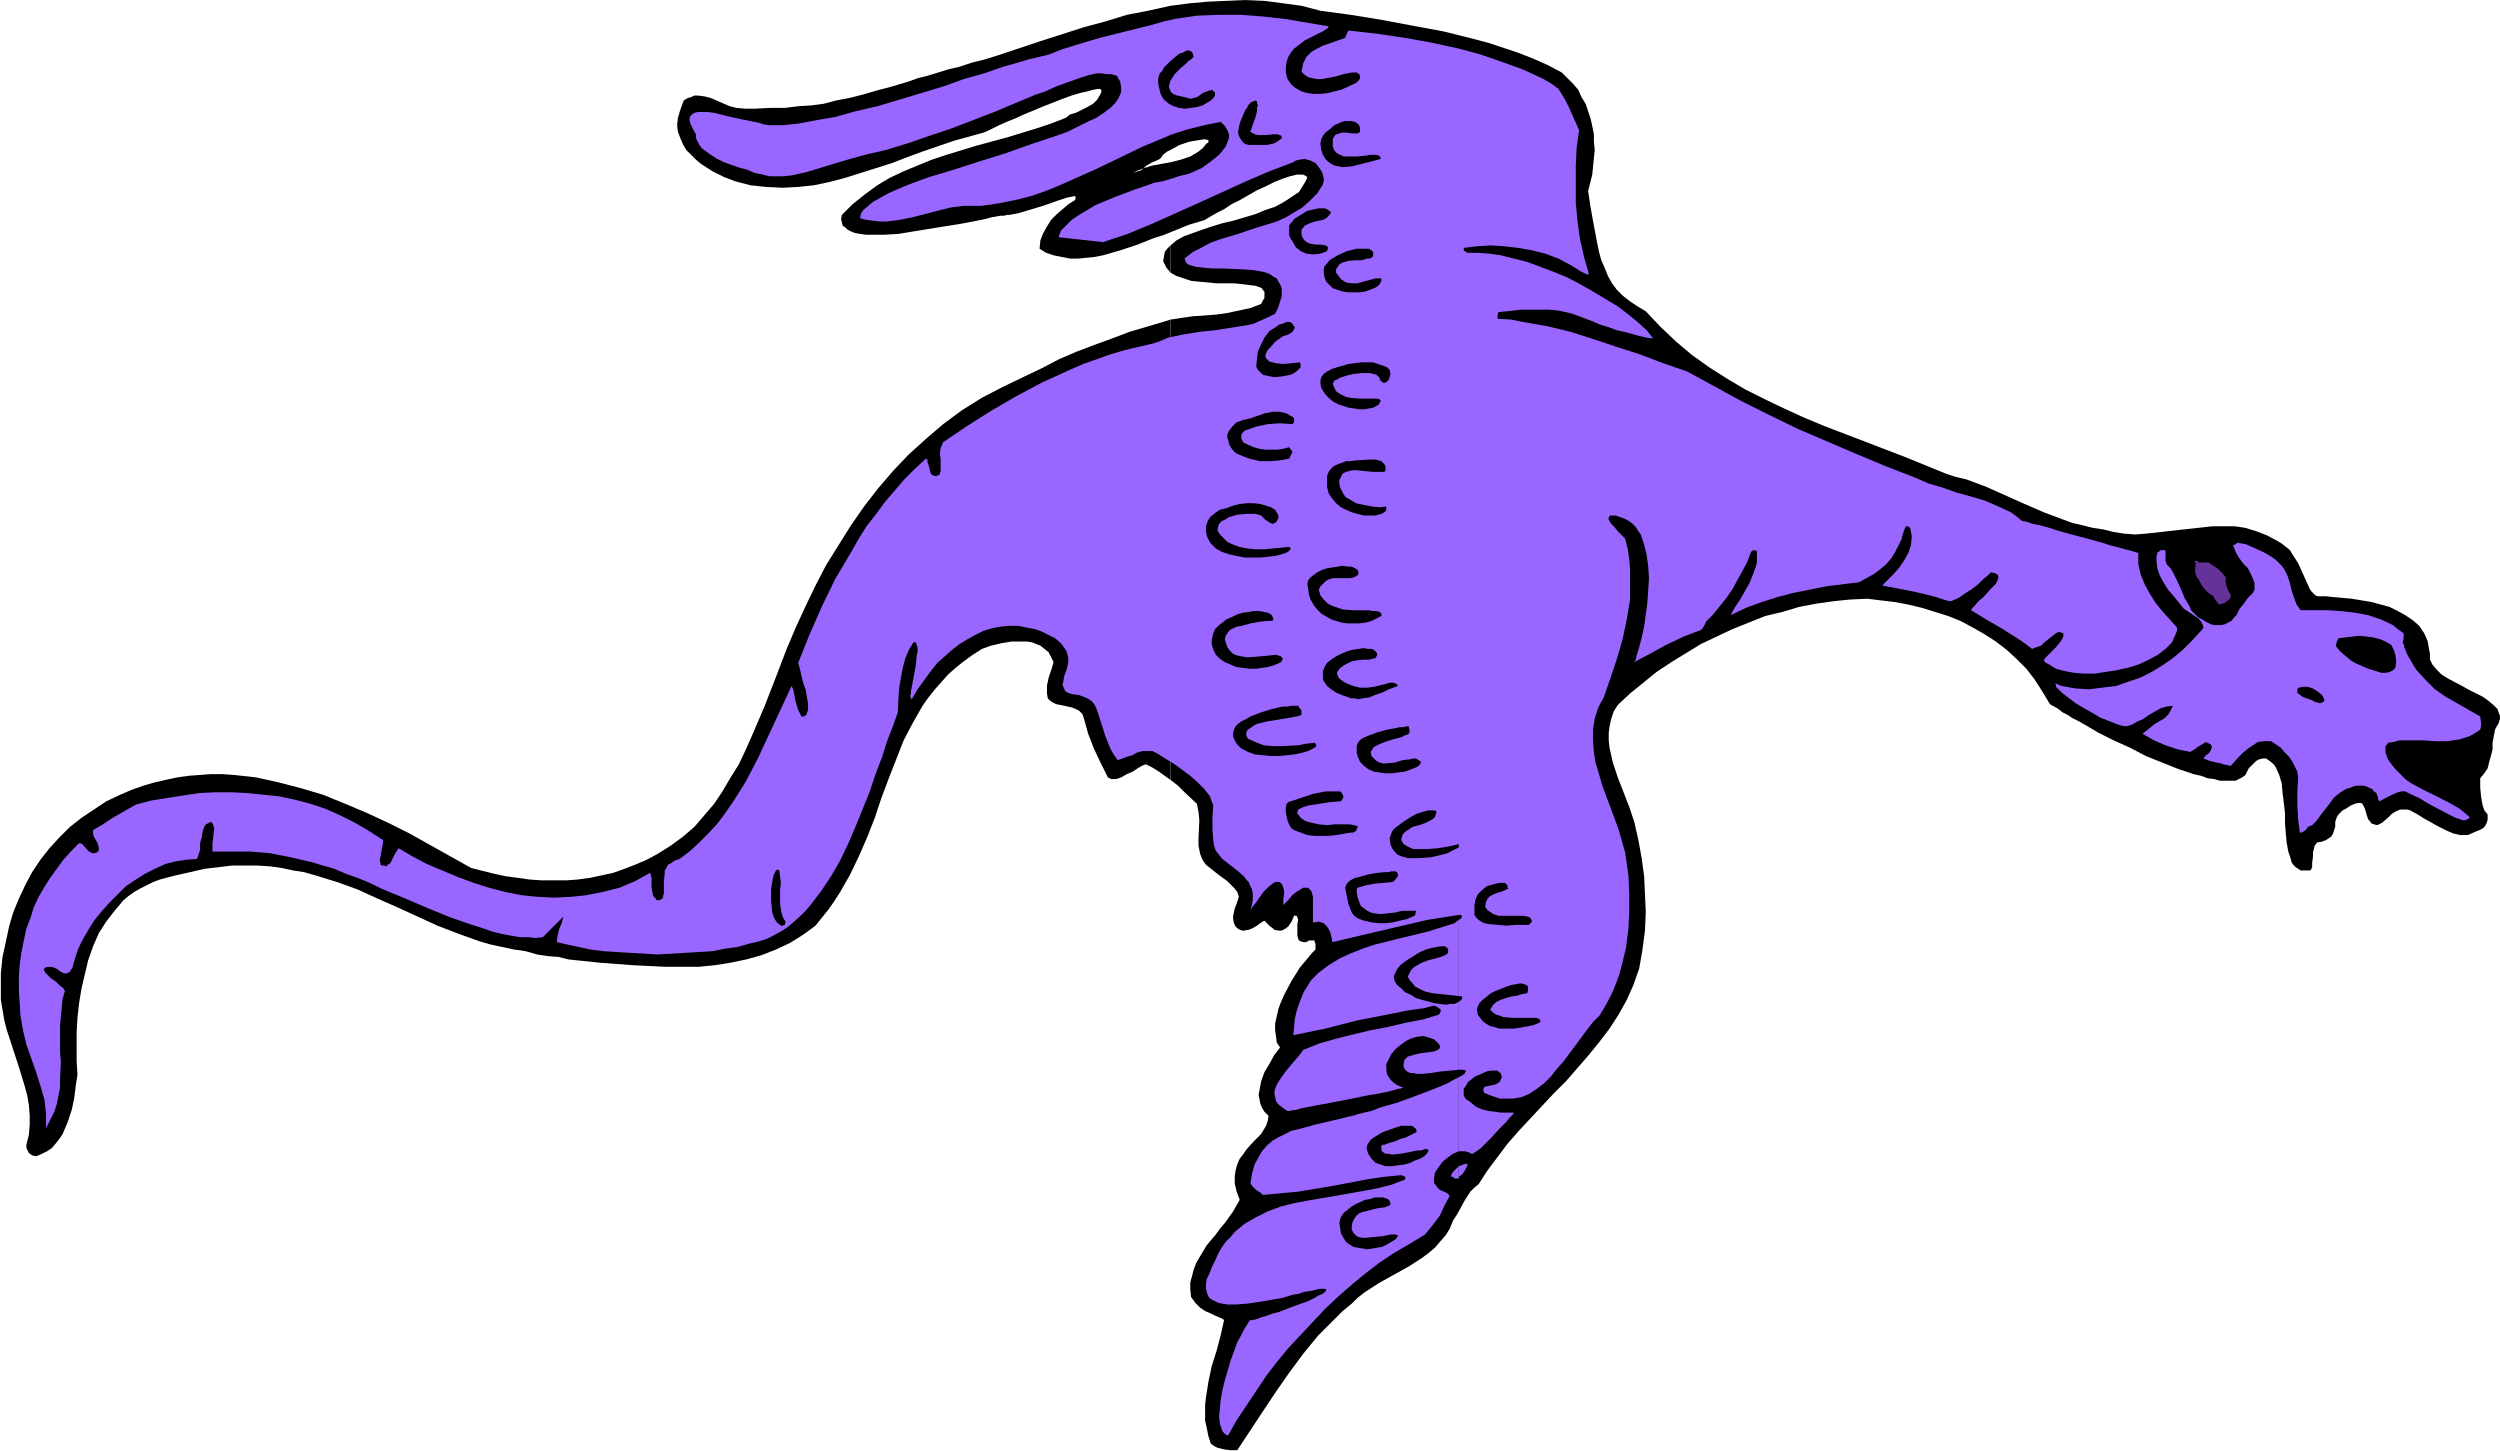
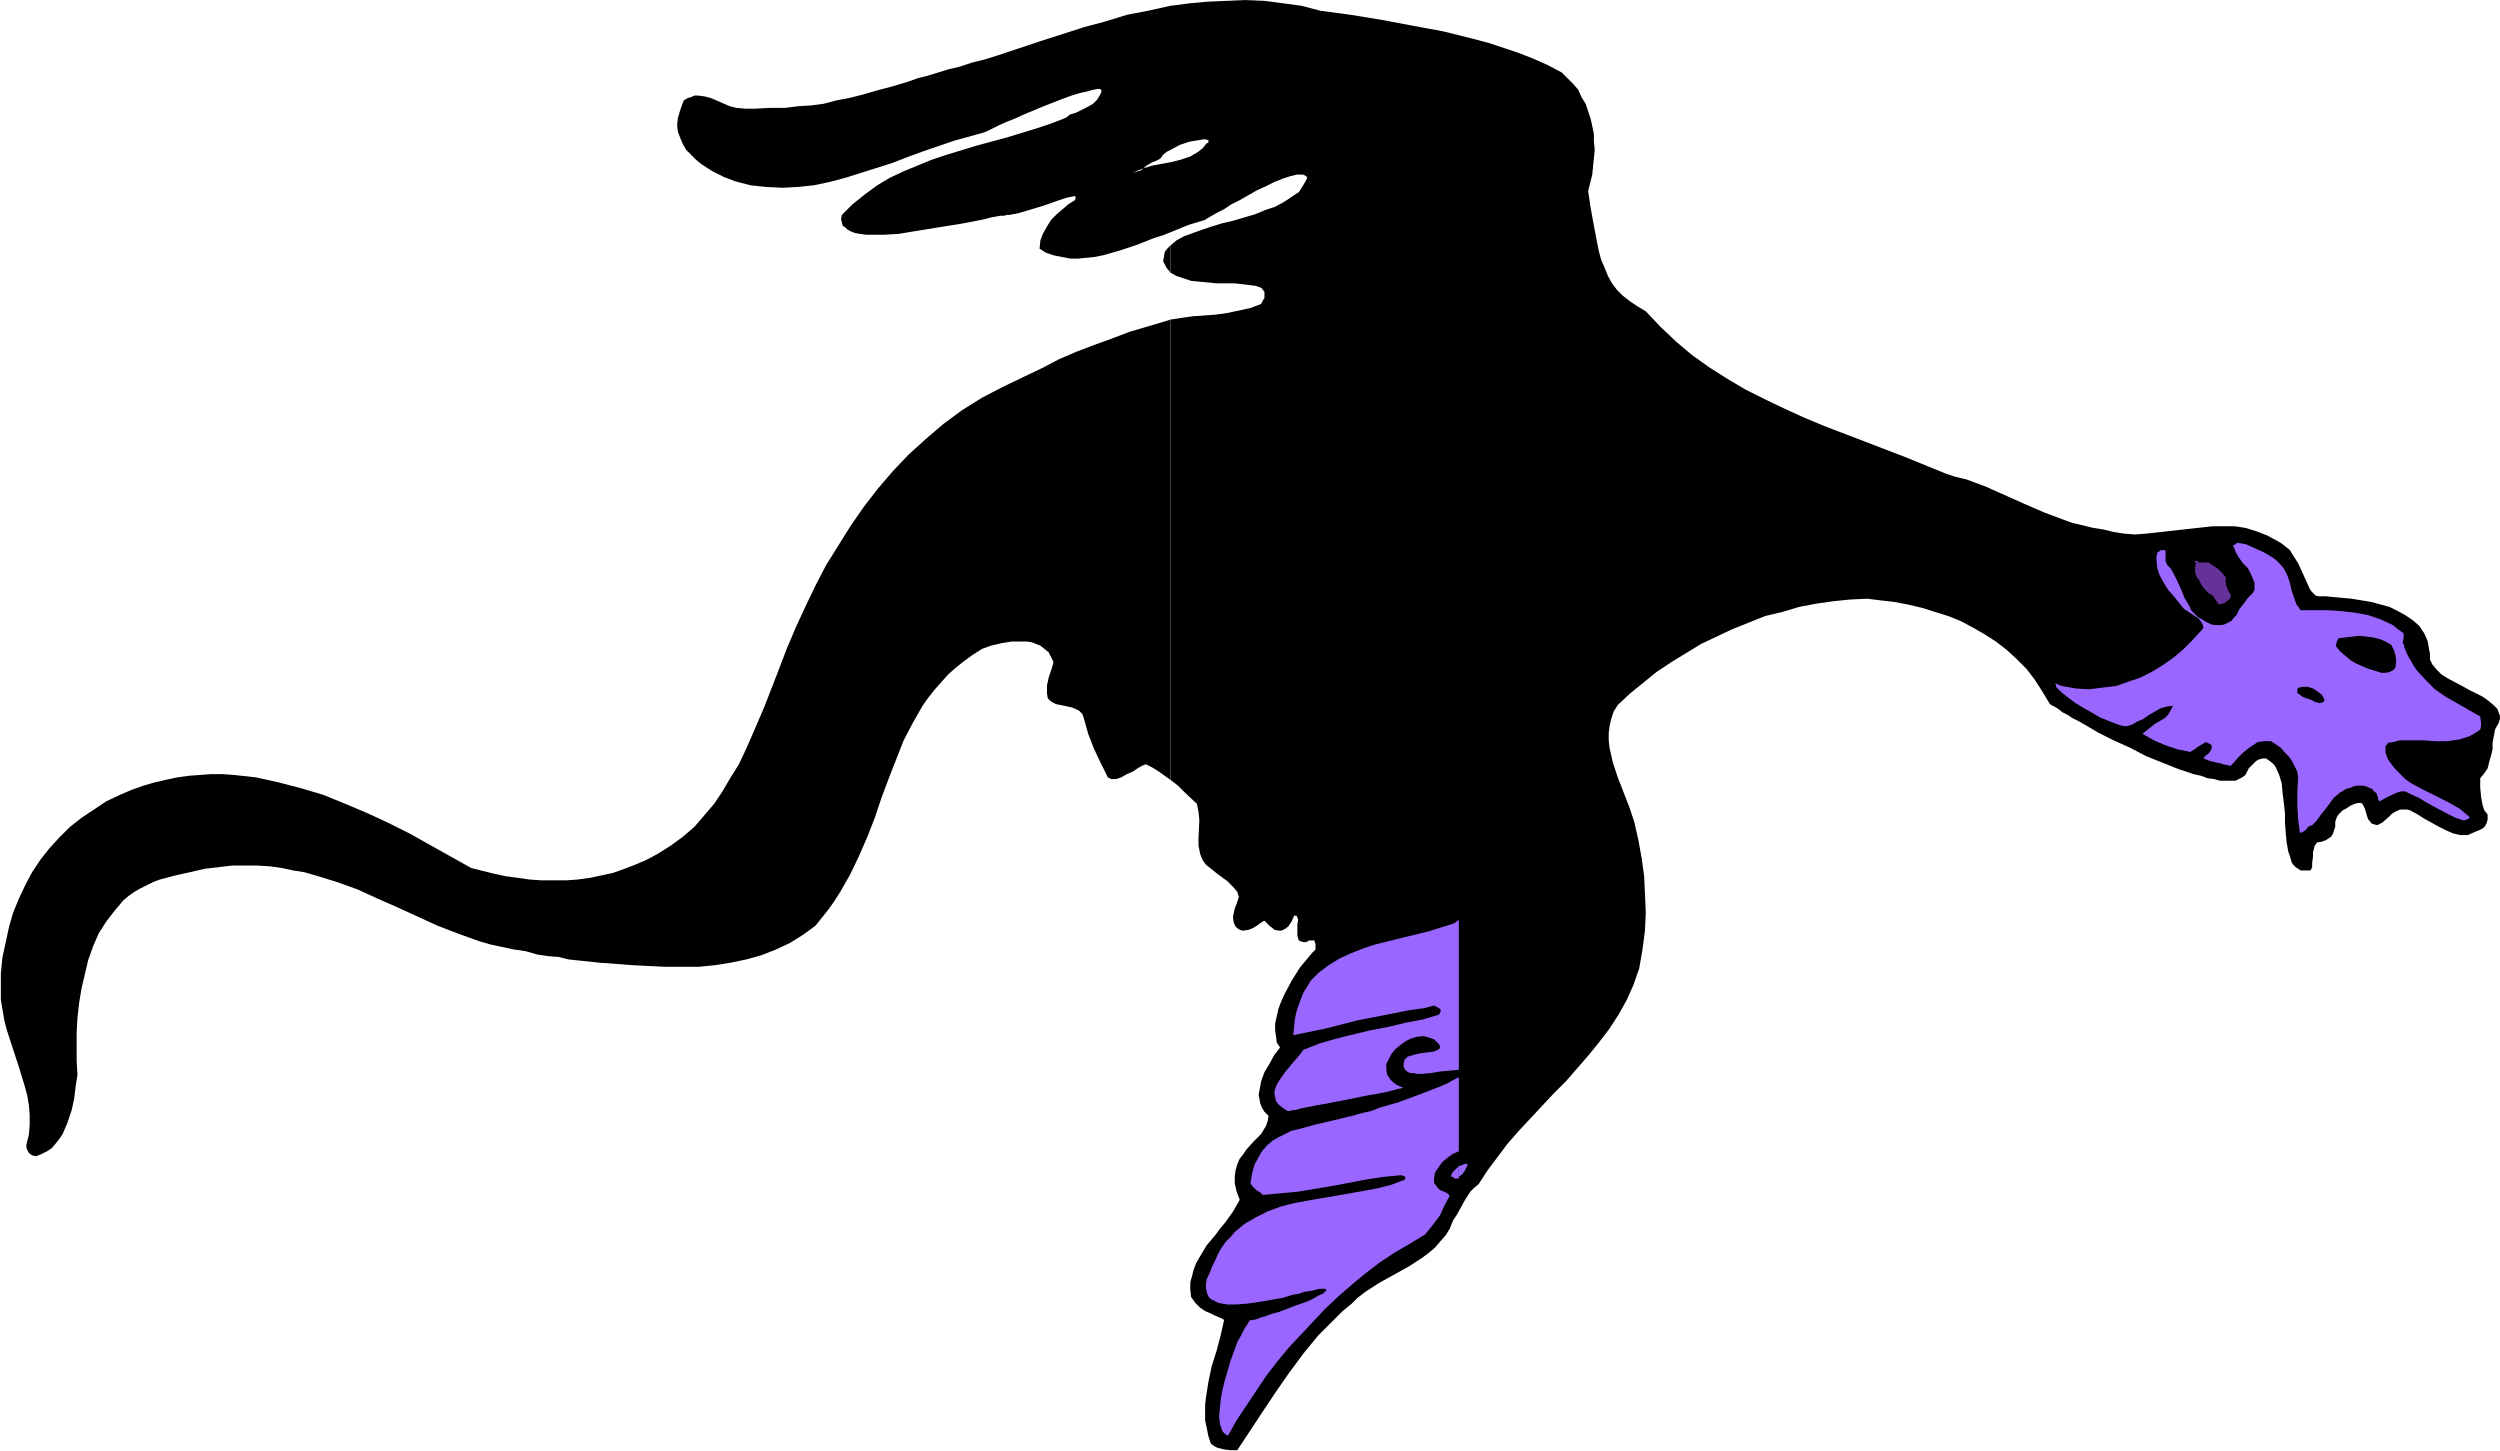
<svg xmlns="http://www.w3.org/2000/svg" fill-rule="evenodd" height="284.673" preserveAspectRatio="none" stroke-linecap="round" viewBox="0 0 3035 1762" width="490.455">
  <style>.brush1{fill:#000}.pen1{stroke:none}.brush2{fill:#96f}</style>
  <path class="pen1 brush1" d="M1421 388v559l9 7 7 7 16 15 1 5 1 5 1 10-1 21v10l2 10 2 5 2 4 3 4 5 4 5 4 5 4 11 8 4 4 4 4 4 5 2 6-3 9-2 5-1 5-1 4v4l1 5 2 4 2 2 3 2 3 1h2l6-1 5-2 5-3 4-3 3-2 2-1 1 1 3 3 3 3 3 2 2 2 5 1h4l4-2 4-3 4-6 3-7h3l1 2 1 3-1 5v14l1 4 1 2 2 1 3 1h4l3-2h7v2l1 2v7l-4 4-5 6-5 6-5 6-10 16-9 17-4 9-3 8-2 9-2 9v8l1 7 1 8 4 6-7 9-6 11-6 10-4 11-2 11-1 5 1 6 1 5 2 5 3 5 5 5-1 6-2 6-3 5-3 5-9 9-9 10-4 6-4 5-3 7-2 7-1 7v9l2 9 4 11-4 7-4 7-10 14-6 7-5 7-11 13-9 15-4 7-3 8-2 8-2 7v9l1 9 5 7 6 6 6 4 7 3 6 3 5 2 4 2 1 1-4 18-5 19-6 19-4 19-3 19-1 9v19l2 9 2 10 3 9 4 3 4 2 8 2 8 1h8l31-47 16-24 16-23 17-23 18-22 20-20 10-10 11-9 7-7 9-7 17-11 18-10 18-10 17-11 8-6 7-6 6-7 7-8 5-8 4-10 4-6 4-7 6-11 7-11 5-5 5-4 11-17 12-16 12-16 14-16 28-30 14-15 15-15 27-31 13-16 13-17 11-17 10-18 8-18 7-20 4-23 3-23 1-22-1-22-1-22-3-22-4-22-5-22-6-18-7-18-7-18-6-18-2-9-2-9-1-9v-9l1-8 2-9 3-9 5-8 15-14 16-13 16-13 18-12 18-11 18-11 19-9 19-9 20-8 20-8 21-5 20-6 21-4 21-3 20-2 21-1 16 2 17 2 16 3 17 4 16 5 16 5 15 6 15 8 14 8 14 9 13 10 12 11 12 12 10 13 9 14 9 15 2 2 4 2 5 3 5 4 6 3 6 4 8 4 7 4 17 10 18 9 20 9 19 10 20 8 20 8 18 6 9 2 8 3 8 1 7 2h19l4-2 4-2 4-3 4-8 6-6 3-3 4-2 4-1h4l3 2 4 3 3 3 2 3 4 9 3 10 1 11 3 25v12l1 13 1 11 2 11 3 9 1 4 2 3 3 3 3 2 3 2h12l2-4v-5l1-8v-5l1-4 1-4 3-4 6-1 5-2 3-2 3-2 2-3 1-3 2-6v-6l2-6 2-3 2-2 3-3 4-2 6-4 5-2 4-1h3l2 1 1 2 2 4 2 7 2 6 2 2 2 3 3 1 4 1 6-3 8-7 4-4 5-3 5-2h8l4 1 9 5 8 5 9 5 9 5 8 4 9 4 9 2h9l9-4 5-2 4-2 3-3 2-4 1-4v-6l-4-5-2-6-1-5-1-6-1-11v-11l5-6 4-6 2-8 2-7 2-8v-8l3-16 2-4 2-3 1-3 1-3v-4l-1-2-2-6-5-5-6-5-7-5-8-4-8-4-9-5-17-9-8-5-6-6-5-6-3-6v-7l-1-5-1-6-1-5-4-9-6-9-8-7-9-6-9-5-10-5-11-3-11-3-24-4-11-1-11-1-10-1h-9l-3-1-2-2-3-3-2-3-4-9-5-11-5-11-7-11-3-5-5-4-5-4-5-3-13-7-13-5-13-4-13-2h-27l-27 3-27 3-27 3-13 1-13-1-13-2-12-3-13-2-12-3-13-3-11-4-24-9-23-10-47-21-24-9-13-3-12-4-49-20-99-38-24-10-24-11-23-11-24-12-22-13-22-14-21-15-19-16-19-18-18-19-10-6-9-6-9-7-7-7-6-8-5-9-4-10-4-9-3-11-2-10-4-21-4-22-3-20 5-20 2-20 1-10-1-10v-9l-2-10-2-9-3-9-3-9-5-8-4-9-6-7-7-7-7-7-17-9-18-8-18-7-18-6-18-6-19-5-36-9-38-7-37-7-37-6-37-5-23-6-22-3-23-3-23-1-23 1-23 1-22 2-23 3v175l11-6 12-4 12-2 6-1 5 1v3l-2 1-1 1-4 5-5 4-5 3-5 3-12 4-12 3v85l22-9 10-3 10-3 1-1 2-1 5-3 7-4 8-4 9-6 10-5 21-12 11-5 10-5 10-4 9-3 8-2h8l2 1 2 1 1 2-2 4-3 5-5 8-9 6-9 6-11 6-12 4-12 5-27 8-13 3-13 4-12 4-11 4-11 4-9 5-7 6v33l7 4 9 3 9 3 10 1 21 2h21l10 1 8 1 8 1 6 2 2 1 1 2 2 2v8l-2 3-2 4-13 5-14 3-14 3-14 2-14 1-14 1-14 2-13 2zm0-206V7l-27 6-26 5-26 8-26 7-53 17-51 17-16 5-16 4-15 5-13 3-13 4-13 4-12 3-11 4-20 6-19 5-17 5-16 4-16 3-15 4-15 2-16 1-16 2h-18l-19 1h-11l-11-1-8-2-7-3-16-7-8-2-8-1h-4l-4 2-4 1-5 3-4 11-3 10-1 9 1 8 3 8 3 7 4 7 6 6 6 6 6 5 14 9 14 7 13 5 19 5 19 2 20 1 19-1 19-2 19-4 19-5 19-6 38-12 18-7 19-7 38-13 18-5 18-5 5-2 6-3 8-4 9-4 10-4 11-5 24-10 23-9 11-4 10-3 9-2 7-2 6-1h2l2 1v3l-2 4-3 5-5 5-7 4-14 7-7 2-5 4-18 7-18 6-36 11-37 10-36 11-18 6-17 7-17 7-17 8-15 9-15 11-15 12-13 13-1 5 1 4 1 4 3 2 3 3 4 2 5 2 6 1 7 1h23l17-1 18-3 37-6 19-3 16-3 15-3 7-2 6-1 5-1h5l3-1h3l11-2 10-3 20-6 20-7 9-3 10-2 1 2-1 3-8 5-7 6-7 6-7 7-5 8-5 9-3 8-1 10 8 5 9 3 10 2 10 2h10l10-1 10-1 10-2 21-6 21-7 20-8 10-3 10-4v-85l-11 2-11 2-10 3-10 4-1 1h-1l-1 1 5-2 4-1 7-6 7-4 5-2 4-2 2-2 1-2 2-2 4-3 4-2z" />
  <path class="pen1 brush1" d="M1421 331v-33l-4 4-3 4-1 6-1 5 4 8 5 6zm0 616V388l-3 1-3 1-44 13-21 8-22 8-21 8-21 9-21 11-21 10-27 13-25 13-24 15-23 17-21 18-21 19-19 20-18 21-17 22-16 23-15 24-15 24-13 25-12 25-12 26-11 26-13 34-14 36-15 35-8 18-8 17-10 16-10 17-10 15-12 14-12 14-14 12-15 11-16 10-13 7-14 6-13 5-14 5-14 3-14 3-15 2-14 1h-29l-15-1-14-2-15-2-14-3-28-7-50-28-25-14-26-13-26-12-26-11-27-11-27-8-27-7-27-6-27-3-14-1h-14l-13 1-14 1-14 2-14 3-13 3-14 4-14 5-14 6-17 8-15 10-15 10-14 11-13 13-12 13-11 14-10 15-8 15-8 17-7 17-5 17-4 19-4 18-2 20v32l2 12 2 12 3 12 15 46 7 23 3 11 2 12 1 12v12l-1 12-3 12v4l1 2 2 4 4 3 5 1 7-3 6-3 6-4 5-6 4-5 4-6 6-14 5-15 3-14 2-16 2-13-1-17v-34l1-18 2-18 3-18 4-17 4-17 6-17 7-16 9-14 10-13 11-13 6-5 7-5 7-4 8-4 8-4 8-3 19-5 18-4 17-4 17-2 17-2h30l16 1 14 2 14 3 13 2 14 4 26 8 25 9 24 11 25 11 48 22 26 10 25 9 14 4 14 3 14 3 14 2 7 2 7 2 13 2 13 1 12 3 38 4 40 3 40 2h40l20-2 19-3 19-4 18-5 18-7 17-8 16-10 15-11 8-10 8-10 7-10 7-11 12-21 11-23 10-23 9-23 8-24 9-24 9-23 9-23 11-21 12-21 7-10 8-10 8-9 8-9 9-8 10-8 11-8 11-7 11-4 13-3 12-2h19l6 1 5 2 5 2 5 4 5 4 3 6 3 6-2 7-2 6-2 6-1 5-1 4v10l1 6 3 3 3 2 4 2 10 2 9 2 5 2 4 2 4 4 2 6 5 18 7 18 8 17 9 18 2 1 2 1h6l6-2 7-4 7-3 6-4 5-3 5-2 8 4 8 5 7 5 7 5z" />
  <path class="pen1 brush2" d="M2569 833v46l6 2 6 1 7-2 7-4 7-3 7-5 7-4 7-4 7-2 8-1-3 6-3 5-4 4-12 7-5 4-5 4-5 4 14 8 14 6 15 5 15 3 5-3 4-3 10-6 4 2 2 1 1 2v2l-1 3-2 3-2 2-2 1-3 4 8 3 8 2 5 1 3 1 9 2 10-11 5-5 6-5 6-4 6-4 7-1h9l6 4 6 4 5 6 5 5 4 6 3 6 3 6 1 7-1 17v17l1 17 2 16h2l2-1 3-2 3-4 2-1 3-1 5-5 5-7 11-14 5-7 7-6 8-5 4-1 5-2 4-1h8l4 1 4 2 3 1 2 3 3 2 1 3 1 3v2l1 1 1 1 7-4 8-4 7-3 4-1h5l8 4 9 4 8 5 9 5 17 9 10 5 9 3h3l4-2 1-1v-1l-6-5-6-5-14-8-30-15-15-8-7-5-5-5-6-6-5-6-5-7-3-8v-8l2-2 1-2 7-1 7-2h29l14 1h15l7-1 7-1 7-2 6-2 7-4 6-4 1-4v-4l-1-8-28-16-14-8-13-9-11-11-11-12-4-6-4-7-4-7-3-8-1-4-1-1v-1l1-5v-6l-7-5-6-5-15-7-15-5-16-3-17-2-16-1h-33l-5-7-3-8-3-9-2-9-3-9-4-8-3-4-3-3-4-4-4-3-10-6-11-5-11-5-11-2-1 1-1 1-3 1 3 8 4 7 5 7 6 6 4 8 3 7 1 3v8l-2 4-6 6-5 7-5 6-4 8-3 3-3 4-4 2-4 2-4 1h-9l-4-1-6-3-5-3-5-3-4-4-4-4-2-5-6-10-4-10-5-11-5-10-3-5-4-4-1-2-1-3v-12l-1-1h-5l-1 1-3 2-1 5v5l1 9 3 9 5 9 5 8 7 8 12 15 6 4 6 4 6 4 4 5v1l1 1 1 4-2 3-2 2-10 11-11 11-12 10-13 9-13 8-14 7-15 5-14 5zm0 46v-46l-17 2-16 2-16-1-17-3-3-1-2-1-2-1h-1l1 2v2l7 7 9 7 8 6 10 6 9 5 10 6 10 4 10 4zm-798 537v13l4-3 3-4 2-4 2-4-3-1-2 1-6 2z" />
-   <path class="pen1 brush2" d="M2596 671h-2l-3-1-3-1-4-1-4-1-11-3-8-2-9-3-18-5-19-5-18-5-9-3-7-2-8-2-6-1-5-2-4-1h-2l-2-1-6-5-7-5-15-7-16-7-17-5-18-5-17-6-17-5-16-7-36-14-36-15-35-15-35-15-35-17-34-17-33-18-33-18-29-10-29-11-28-9-27-9-28-9-29-7-29-5-15-3-16-1v-4l1-4 10-1 9-1 9-1h33l11 1 10 2 8 2 16 6 8 3 9 4 10 3 11 4 13 3 14 4 9 2 8 1-8-10-11-10-11-9-13-10-15-9-15-9-16-9-15-8-17-7-16-6-16-6-16-4-16-4-14-2-14-1h-12l-2-1-2-1-1-1v-3l16-2 17-1 16 1 17 2 17 3 16 4 16 6 15 8 5 3 6 4 6 3 2 1h3l-6-21-5-22-3-22-2-22v-44l1-22 3-22-4-9-4-9-4-9-4-8-4-7-5-8-8-6-5-3-5-3-26-12-25-9-26-9-26-7-32-7-33-6-34-5-35-4-1 2-1 2-2 5-17 6-9 3-8 4-7 4-3 3-3 3-2 4-2 4-1 5-1 5 4 4 5 3 5 1 5 1h6l5-1 11-2 10-3 5-1 5-1h6l3 2 1 2v3l-1 2-4 4-5 2-6 3-7 3-8 2-8 2-9 1h-8l-8-1-7-2-7-4-5-4-5-7-1-4-1-4v-7l1-6 2-6 3-5 4-5 4-3 9-7 10-5 4-2 8-4 3-2 3-2 1-2-53-9-27-3-26-2h-27l-27 1-13 2-14 2-13 3-14 4-32 8-32 8-30 9-16 5-15 6-8 2-8 2-9 2-10 3-10 3-11 3-23 8-25 7-25 9-53 16-27 8-26 6-25 7-23 4-11 2-10 2-10 1-10 1h-16l-7-1-6-2-20-4-18-4-8-2-8-2-8-1h-12l-4 1-3 2-2 2-1 4 1 5 3 6 2 4 2 3v5l2 4 2 4 3 4 4 3 4 3 9 6 10 5 11 4 9 3 8 2 9 4 10 2 8 2h18l9-1 18-4 36-11 17-5 18-5 26-6 26-8 26-9 27-9 52-20 26-11 24-10 12-4 13-6 25-9 12-4 12-3h6l6 1h6l7 2 2 4 2 3 1 7v6l-3 7-4 6-6 6-8 6-9 6-11 5-12 6-12 6-14 5-15 5-15 5-31 11-32 10-31 10-30 9-14 5-13 5-12 5-11 5-9 5-9 5-6 5-6 5-3 5-1 5 8 2 8 1 8 1h8l16-2 15-3 31-8 16-4 15-2h22l21-3 20-4 20-5 20-7 19-8 38-17 19-9 37-18 19-8 19-8 19-6 20-5 20-4 5 5 3 5 2 5v5l-2 5-2 5-4 5-4 5-10 8-11 8-11 5-5 2-4 1-8 2-9 3-10 3-11 2-11 4-12 4-24 9-12 5-12 5-10 6-10 6-9 6-7 7-6 6-3 8 54 6 30-10 29-12 29-13 29-13 57-26 28-12 29-11 3-2 4-1 7-1 7 2 6 3 4 5 4 6 2 7v4l-1 4-7 11-9 9-9 8-10 6-10 6-11 5-23 7-24 8-23 7-11 4-11 6-10 5-10 8 1 2 1 3 2 2 3 1 3 1 4 1 9 1 11 1h12l25 1 13 1 11 2 4 1 5 2 4 3 4 2 2 4 2 3 2 5v10l-2 6-2 7-4 8-8 4-9 4-9 4-9 2-19 3-19 3-19 2-19 3-19 4-9 4-9 3-17 4-17 4-17 5-17 6-17 6-16 7-33 15-32 17-31 18-30 19-28 19-3 7-1 7 1 7v14l-1 2v2l-2 1-2 1h-2l-3-1-2-2-1-3-1-5-2-6v-3l-2-1-13 12-13 13-12 14-12 14-11 15-11 14-10 16-9 16-19 32-16 33-15 34-14 35 1 3 1 4 1 4 1 5 3 11 2 5 1 6 2 11v8l-1 3-1 3-3 2h-3l-2-4-2-4-3-10-2-10-1-5-2-4-13 28-27 58-15 29-8 13-9 14-9 13-9 12-11 12-11 11-12 11-12 9-6 2-4 3-4 2-2 4-2 3v4l-1 9v15l-1 3v2l-2 2-3 1h-3l-1-2-3-3-1-5-1-5v-12l-1-3v-2l-1-1-18 10-19 8-20 5-20 4-19 2-20 1-20-1-20-2-20-4-19-5-19-6-19-7-19-8-19-8-17-9-17-10-4 6-3 6-3 6-3 2-2 2-3-1h-2l-2-1v-2l-1-4 1-4 1-6 1-5 1-5v-4l-17-11-17-10-18-9-18-8-18-6-19-5-19-4-19-2-20-2-19-1h-20l-19 1-20 3-19 3-19 3-19 5-14 8-14 8-12 8-12 7v4l1 4 3 5 2 4 1 5v3l-1 1-1 1-3 1h-3l-2-1-3-2-7-8-2-1h-2l-10 10-9 10-8 11-8 11-7 11-7 12-6 13-4 13-5 13-3 14-3 15-2 14-1 15v16l1 16 1 16 3 17 4 17 12 34 5 16 5 17 1 9 1 8v18l5-10 5-10 3-9 2-10 2-11v-10l1-21-1-11v-33l2-21 1-11 3-10-1-1-1-2-4-3-5-5-6-4-5-5-2-2-1-2-1-2 1-1 1-1 3-1h4l4 1 4 2 4 3 4 2h3l2-1 2-1 1-2 2-3 3-11 4-12 6-12 7-12 7-11 9-11 9-10 10-10 10-10 12-8 11-7 12-6 13-6 12-3 13-2 13-1 1-2 1-3 2-6v-8l1-4 1-3 1-7 2-6 2-3 2-1 2-1 3-1 2 4 1 4-1 10-1 9v9h46l24 2 25 5 26 6 13 4 14 4 14 6 14 5 15 6 14 7 29 12 28 12 27 11 26 9 13 4 11 4 12 3 11 2 11 2h10l9 1 9-1 25-25-2 8-3 7-2 8-1 8 13 3 14 3 14 3 16 2 15 1 17 1 34 2 33-2 17-1 16-1 15-3 15-2 14-4 13-3 9-3 8-4 9-5 8-5 7-6 8-7 7-7 6-7 13-17 12-18 11-19 10-21 9-21 17-42 7-21 8-21 6-19 7-18 6-17 1-21 1-11 2-11 2-11 3-11 4-10 6-10h3l1 3 1 4v4l-1 5-1 11-2 11-2 11-1 5-1 5v3l-1 3 1 3 1 1 7-12 8-11 8-11 8-10 9-8 9-8 9-7 10-6 9-5 10-5 10-3 10-2 11-1h11l10 2 11 2 8 3 8 4 8 4 7 6 5 7 2 3 1 4 1 4v5l-1 5-1 4-3 8-1 6-1 5 2 4 1 3 3 2 3 1 3 1 8 1 8 3 4 2 4 3 3 4 2 4 6 18 5 16 6 15 4 7 5 7 6-2 5-2 7-2 5-3 7-2h12l6 3 21 13 19 14 9 8 8 8 7 9 2 6 2 5-1 15v14l1 14 1 6 2 6 8 10 9 7 9 7 8 7 3 4 3 3 2 5 2 4 1 6v6l-1 6-2 8 1-2 1-2 4-5 5-7 5-7 6-6 5-4 3-2h5l2 1 2 3 1 3 1 4v3l-1 8v6l6-6 5-6 5-4 5-3 3-2h6l2 2 2 2 1 3 1 4v31h3l4-1 6 2 4 4 2 3 2 4 1 4 1 4v2l1 2 38-9 77-18 38-6h2l2 1v1l-1 2-3 2v182h5l4 1-1 2-1 2-3 2-4 2v90h8l3 1 3 1 1 1h2l3-2 3-2 4-3 4-4 9-9 9-10 9-9 3-4 3-3 2-2 1-2h-16l-7-1-8-1-8-2-7-3-6-5-7-5-2-4v-8l3-4 2-4 4-3 5-4 5-2 9-4 5-1h8l2 2 2 1 1 4v2l-1 2-1 2-2 2-4 2-10 2-3 1-1 2v3l1 2 7 3 6 2 6 2h16l11-2 9-4 9-6 9-7 8-8 7-9 8-9 15-20 14-19 7-9 8-8 6-10 5-9 5-10 4-10 4-11 3-11 5-21 3-23 1-22v-22l-1-21-2-14-2-14-4-14-4-14-10-27-10-27-4-14-4-13-2-13-1-14v-13l2-13 4-13 3-6 4-7 8-23 8-24 7-24 5-24 4-24v-37l-1-12-2-13-3-12-2-2-3-3-4-4-4-5-4-4-3-5v-3l1-1 1-1h7l5 2 6 2 5 3 4 3 4 4 3 5 3 4 4 12 3 12 2 14 1 15-1 15-1 15-2 15-2 14-3 14-3 11-3 10-1 5-2 3 19-10 20-11 21-10 21-8 2-2 3-5 1-3 9-9 8-10 8-10 7-10 6-11 6-11 6-11 5-13 1-1 2-1 4 1v14l-1 4-4 11-4 10-12 21-6 9-5 9 19-9 19-7 19-6 19-5 20-4 20-4 40-5 9-5 9-5 8-6 7-6 6-7 5-8 4-8 4-8v-2l1-3 2-6 1-2 1-2h2l3 2 1 5 1 5-1 11-3 9-5 9-6 9-7 8-7 7-7 7 21 4 20 4 21 5 19 6h3l2-1 7-3 7-5 8-5 8-6 6-6 6-5 2-2 2-2 5 1 2 1 2 2v3l-1 3-2 4-3 3-4 4-7 8-8 7-3 4-2 2-2 2-1 2 18 11 19 11 19 12 9 6 9 7 5-2 6-2 4-4 5-4 5-4 4-3 4-2 2 1 3 1v4l-2 4-3 4-4 5-4 4-4 4-4 4-3 4 3 3 4 2 8 5 11 3 11 2 12 1h13l13-2 13-2 14-3 13-4 13-6 11-6 9-7 4-4 4-4 2-5 2-4 2-5v-4l-18-20-8-10-7-11-6-11-5-12-3-13v-14z" />
  <path class="pen1 brush2" d="M1771 1299v-182l-3 2-2 2-16 5-16 5-33 8-32 8-15 5-15 6-13 6-13 8-12 9-5 5-5 5-4 7-4 6-3 7-3 8-3 9-2 9-1 10-1 10 39-8 39-10 41-8 20-4 21-3 3-1 4-1 4-1 4 2 3 2 1 1v2l-1 2-1 2-20 6-21 4-21 5-21 4-21 5-20 5-21 6-20 8-2 3-4 5-7 8-9 11-7 10-3 5-2 5-1 5 1 5 1 5 3 4 5 4 6 4h3l3-1h3l7-2 10-2 10-2 12-2 25-5 25-5 12-2 10-2 8-2 7-2h2l2-1h2l-5-2-4-2-4-3-3-3-2-3-2-3-1-6v-7l3-6 3-6 5-6 6-5 7-5 6-3 7-2 8-1 7 2 6 2 3 3 3 3 1 2v2l-1 2-2 1-2 1-3 1-8 1-8 1-8 2-7 2-2 2-2 2-1 5v4l2 3 2 2 4 2h4l4 1h6l11-1 12-2 12-1 10-1zm0 99v-90l-6 3-7 4-9 4-10 4-21 8-22 8-21 6-10 4-9 2-8 2-6 2-5 1-4 1-38 9-18 5-9 2-8 4-8 4-7 4-7 6-6 7-4 7-5 9-3 11-2 12 3 4 4 4 5 3 3 3 22-2 21-2 42-7 21-4 21-4 20-3 21-2 3 1 2 1v2l-1 2h-1l-16 6-16 4-16 3-17 3-17 3-18 3-17 3-16 3-16 4-16 6-14 7-14 8-6 5-6 5-5 6-6 6-5 7-4 7-4 9-4 8-3 8-3 6-1 6v5l1 5 1 3 2 4 3 2 4 2 4 2 5 1 6 1h11l13-1 14-2 29-5 13-4 7-1 5-2 12-2 4-1 4-1h7l1 1v1l-1 1-3 3-5 2-5 3-8 4-17 6-18 7-8 2-8 3-7 2-5 2-5 1h-2l-2 2-1 2-4 6-4 8-5 9-4 11-4 11-7 24-3 12-2 11-1 11-1 10 1 9 2 6 1 3 2 2 2 2 3 1 10-18 12-18 12-18 12-18 13-17 14-17 15-16 15-16 15-16 16-15 16-14 17-14 17-13 18-12 19-11 18-11 9-11 9-12 6-13 6-11-3-3-4-2-5-2-3-3-2-3-2-2v-6l1-7 4-6 5-7 6-5 7-5 7-3z" />
  <path class="pen1 brush2" d="M1771 1429v-13l-4 4-4 4-1 3-1 1 1 1h2l1 1v1h6v-2z" />
-   <path class="pen1 brush1" d="M936 1080v12l1 12 1 6 2 5 3 5 5 4h2l3-1v-2l1-1-4-7-2-8-1-9v-16l1-8-1-8-1-7-1-1h-1l-2 1-3 6-1 5-2 12zm470-985v6l1 5 1 4 1 4 2 4 2 3 6 5 6 3 6 2 8 1 7-1 7-1 7-2 5-3 5-3 3-3 2-3v-4l-2-1-1-2-4 1-3 1-5 2-4 3-3 2-4 1-4 1-3-1-4-1-4-1-5-1-5-2-3-3-1-3-1-3 1-4 1-3 5-8 7-7 7-6 3-3 3-2 2-2 1-1-1-4-1-2-2-1-2-1-4 1-3 2-4 1-4 3-8 7-7 7-2 4-3 3-1 3-1 3zm58 550 1 5 1 3 2 4 2 3 6 6 7 4 9 3 9 2 10 2h20l9-1 8-1 8-2 6-2 3-2 1-1 1-2-1-1-1-1-9 1-11 1-10 1h-11l-10-1-10-2-10-4-4-2-4-4-4-4-3-4-1-3 1-4 1-3 3-3 4-2 5-3 10-3 11-1h11l4 1 3 1 2 2 3 3 3 2 3 2 3 1 3-1 2-2 1-2 1-2v-3l-1-2-3-5-5-3-6-2-7-2-8-1h-8l-9 1-8 2-8 3-8 2-6 4-6 5-3 5-2 6v6zm8 128-1 5v4l2 7 3 6 5 5 6 4 7 3 7 3 8 1 8 1h8l7-1 7-1 7-2 5-2 4-2 2-3v-2l-2-2-3-1-3-1-8 1-11 1-12 1h-5l-6-1-5-1-5-2-4-4-3-4-2-6-1-4 1-4 2-3 3-4 4-2 4-2 6-1 11-3 11-2 10-1h4l3-1-1-4-2-3-4-2-5-1-5-1h-7l-6 1-7 1-7 2-6 3-7 3-5 4-5 4-4 4-2 5-1 4zm19-239 1 5 2 4 3 4 3 3 4 2 5 2 8 3 13 3h12l12-1 11-2 1-2 1-2 1-2 1-2-1-2-1-1-2-3-7 2-7 1h-15l-7-1-7-2-7-3-6-3-1-3-1-1v-5l1-2 1-1 2-2 14-5 14-3 15-1 15 1 2-2v-5l-2-2-4-2-3-2-9-2h-8l-10 2-17 6-9 2-8 3-5 5-4 5-2 5v4l1 2zm65-366v-3l-5-2h-4l-10 1h-10l-4-1-5-3v-1l1-2 1-3 1-3 3-8 2-8v-4l1-3-1-3v-2l-2-1-2 1-3 1-4 4-1 3-2 2-3 7-3 7-2 7-1 7 1 4 1 2 2 3 2 3 3 2 4 1h22l5-1 4-1 5-3 4-3zm-59 722v4l1 3 2 4 2 3 3 3 2 2 8 4 8 3 10 1 10 1h10l10-1 9-1 9-2 7-2 6-3 3-2 1-1v-1l-1-2-1-1-10 1-10 2-21 1h-10l-11-1-10-4-9-4-2-4v-4l2-3 3-2 4-3 4-2 12-3 13-2 12-2 6-1 5-1 4-1 2-1v-5l-1-2-1-1-1-1-1-2h-8l-5 1h-6l-13 3-13 4-13 5-5 3-6 3-4 3-3 3-2 4-1 4zm28-445 2 4 3 3 3 3 4 1 5 1 5 1 10-1 10-2 4-2 3-2 3-3 2-2v-3l-1-3-10 1-10 1-9-1-4-1-4-1-2-2-2-2-1-3 1-3 2-4 4-4 5-6 7-5 3-2 4-1 4-2 3-2 2-3 1-3-1-1-1-1-1-2-3-2h-4l-5 2-4 1-4 3-8 5-6 8-4 8-4 9-1 9-1 9zm40-169v10l2 4 2 3 4 7 6 5 7 3 8 1 9-1 8-3 1-3v-2l-1-1-2-1-5-1h-7l-6-1-3-1-3-2-2-2-2-3-1-4v-5l4-5 6-3 6-2 5-1 5-1 4-2 3-3 3-4-2-2-3-2-3-1h-8l-4 1-9 2-8 5-8 5-2 3-2 2-2 3v2zm-4 704v7l2 9 1 3 2 4 2 3 3 2 8 3 8 3 9 1h17l9-1 18-3h3l1-1h1l1-1 1-2 1-2v-2l-9-2h-19l-9 1-10-1-9-2-4-1-5-2-4-3-3-4-1-1v-2l1-3 6-3 7-2 13-2 13-2 13-1 2-3 1-3-1-2-1-2-2-2h-18l-15 3-15 5-15 5-1 1-1 1-1 4zm27-266 1 8 2 6 4 7 4 5 5 5 5 3 7 4 6 2 7 2 7 1h14l8-1 7-2 6-3 6-3v-3l-2-2-4-1h-4l-5-1h-19l-13-1-6-2-6-2-6-3-5-5-4-5-2-7 2-4 3-3 3-3 3-2 6-2h21l5-1 3-2 2-1v-4l-1-2-3-2-4-2h-5l-6-1-6 1-6 1-7 1-6 2-6 3-4 3-4 3-3 4-1 4 1 5zm15-540 1 8 2 6 3 5 3 3 4 3 4 2 5 1 5 1 11-1 12-3 12-3 11-3v-2l-2-2-3-1h-8l-5 1-11 1h-16l-4-2-4-2-3-3-2-5v-9l1-2 2-3 2-1 6-2h6l6 1h7l2-1 1-1v-5l-1-3-2-2-3-2-4-1h-8l-4 1-9 4-7 6-4 3-3 4-2 4-1 5zm0 292 1 5 3 5 3 4 4 4 5 4 6 3 6 2 6 2 7 1 6 1h6l6-1 5-1 4-2 3-2 2-4v-1l-1-1-3-1h-22l-11-1-5-1-4-2-4-2-4-3-2-4-2-5 1-2 1-2 3-1 3-2 9-3 9-2 10-1h9l4 1 4 1 2 2 2 2v2l1 1 2 2 2 1 3-1 3-3 1-3 1-4-1-5-3-3-5-2-6-2-6-2h-15l-15 2-14 4-6 2-6 3-4 3-3 4-1 4v4zm4-135 1 6 2 5 4 4 4 4 6 2 6 2 7 1h13l7-1 6-2 5-2 4-2 3-3 2-4v-3h-7l-15 4-7 2h-7l-7-1-3-2-3-2-3-4-3-4v-4l2-3 2-3 3-2 7-2 9-1h8l7-2h3l2-1 2-2v-5l-2-2-3-2h-15l-12 3-11 5-5 3-5 3-3 4-3 3-1 4v4zm27 229-8 3-5 2-3 2-3 3-2 3-2 5v13l2 8 4 6 5 6 6 5 6 3 7 3 7 2 8 2h13l5-1 5-2 3-2 1-2v-4l-8 1-10-1-10-2-9-2-8-5-4-2-3-4-2-4-2-4-1-4v-5l2-4 2-4 4-2 4-1 4-1h5l10 1 10 1h13l2-1v-5l-1-3-2-2-2-2-7-2h-7l-17 1-7 1h-5zm-28 261v3l1 3 2 3 2 3 5 4 6 4 7 3 6 2 5 2h5l4 1 5-1 8-1 7-3 9-3 8-4 11-4-1-2-2-1-2-1h-5l-3 1-4 1-4 1-8 2-8 1h-9l-4-1-4-1-8-3-5-3-4-3-2-3-1-4 1-2 3-4 3-2 3-2 4-2 4-2 5-1 8-1h8l8-2 1-2 1-2-1-3-2-2-3-2h-5l-6-1-6 1-7 1-7 2-7 3-6 3-6 4-5 4-3 5-2 5v6zm27 257 2 10 2 10 2 5 2 5 3 4 4 3 8 3 9 2 9 1h8l9-1 8-2 9-2 7-3 2-1 1-1 1-5h-17l-8 2-9 1-9 1-8-1-4-1-4-2-4-3-4-3-2-5-2-6-1-6v-3l1-2 10-3 11-2 11-1 11-1 3-3 3-4v-3l-1-2-2-1h-5l-3 1h-5l-10 1-11 2-10 3-5 1-4 2-3 2-3 3-1 2-1 3zm-7 407 1 7 1 6 3 5 3 5 4 3 5 3 5 1 6 1 6 1 6-1 6-1 6-1 6-3 5-3 5-3 3-4v-1l-3-1h-6l-9 2-11 1-10 1h-4l-5-1-3-2-3-3-2-4v-4l1-5 2-4 2-3 3-3 4-2 4-1 8-2 8-2 8-1 3-1 2-1 2-1v-2l-1-3-2-2-3-1-3-1h-10l-6 2-6 1-11 5-5 3-5 4-4 3-3 4-2 4-1 5zm21-576v5l1 4 3 7 5 5 5 4 7 3 7 1 7 1h8l7-1 8-1 6-2 5-2 5-2 3-3 1-2-1-2-2-1-3-2h-3l-4 1-9 1-10 3-10 1h-4l-4-1-4-2-3-3-3-3-1-5 2-3 2-3 4-2 4-2 8-3 10-3 8-2 3-2 4-1 2-2v-5l-1-3h-3l-3 1h-5l-4 1-11 2-11 3-11 4-5 2-4 2-3 3-2 3-1 3v3zm12 485 1 4 1 3 4 6 5 5 6 2 6 2h8l7-1 8-1 7-2 6-3 6-2 5-3 3-3 2-3v-2h-1l-1-1h-1l-3 1-3 1h-5l-9 2-11 2-10 1-4-1h-4l-3-2-2-2v-6l2-1h2l5-2 7-2 7-3 7-2 6-3 4-2 2-1 1-1-1-3-2-2-3-2h-13l-12 4-11 4-5 3-5 3-4 3-2 3-2 3-1 4zm28-376 1 7 2 5 3 4 4 4 5 2 7 2h13l15-1 13-3 7-2 6-3 4-2 4-2v-4l-13 3-13 2-12 1h-17l-7-3-5-3-1-2-2-3 1-4 1-3 3-3 3-2 6-4 8-2 8-3 6-3 3-2 2-2 1-3 1-4-3-1h-7l-4 1-10 3-9 5-9 6-8 6-3 3-2 4-1 3-1 3zm6 173 3 5 5 4 5 5 7 3 6 4 7 2 15 4 7 1 7 1 6-1h5l4-2 3-2 2-2v-3l-8-1-19-2-9-1-9-2-8-4-4-2-3-4-3-3-3-5 2-4 2-4 3-3 3-2 7-4 8-3 8-2 7-2 5-2 2-1 2-2v-4l-1-2-3-2h-5l-5 1-6 1-7 2-7 3-13 8-6 4-5 4-4 5-2 4-2 5 1 5zm97-84v4l2 3 3 3 3 2 4 2 5 1 11 1 11 1 11-1h16l3-3 1-2-2-3-1-1-2-1-7-1h-29l-6-2-6-4-2-2-2-3 1-6 2-4 3-3 4-2 5-2 4-1 5-2 4-2-1-2v-2l-3-3h-7l-8 2-7 2-6 5-5 5-3 7-1 7v7zm3 119 1 6 3 4 3 4 4 3 5 3 5 1 6 2h18l12-2 11-2 5-2 4-2v-2l-1-1-1-1-3-1h-29l-11-1-5-2-4-1-4-3-3-3 2-3 1-2 4-4 6-3 6-2 7-2 7-1 6-2 6-1 1-3v-5l-2-2-3-1-4-1-5 1-6 1-6 2-13 5-6 3-5 4-5 4-4 4-2 4-1 4z" />
  <path class="pen1" style="fill:#653299" d="m2665 683 1 1-1 3v9l2 5 3 4 3 6 4 5 4 4 6 4 1 2 2 3 2 3 2 2 4-1 3-1 6-5 1-2v-3l-3-5-2-5-1-5v-6l-4-5-5-5-12-8h-12l-1-2h-4l-2-1 2 1 1 2z" />
  <path class="pen1 brush1" d="m2790 842 5 4 5 2 6 2 6 3h2l2 1 3-1 2-1 1-2-1-2-1-2-1-2-5-4-6-4-6-2h-8l-2 1h-2l-1 2v5h1zm46-59v2l5 6 7 6 6 5 7 4 7 3 7 3 16 5h5l5-1 4-2 3-3 1-8-1-8-2-6-3-6-7-4-7-3-8-2-8-1-9-1-8 1-17 2-2 4-1 4z" />
</svg>